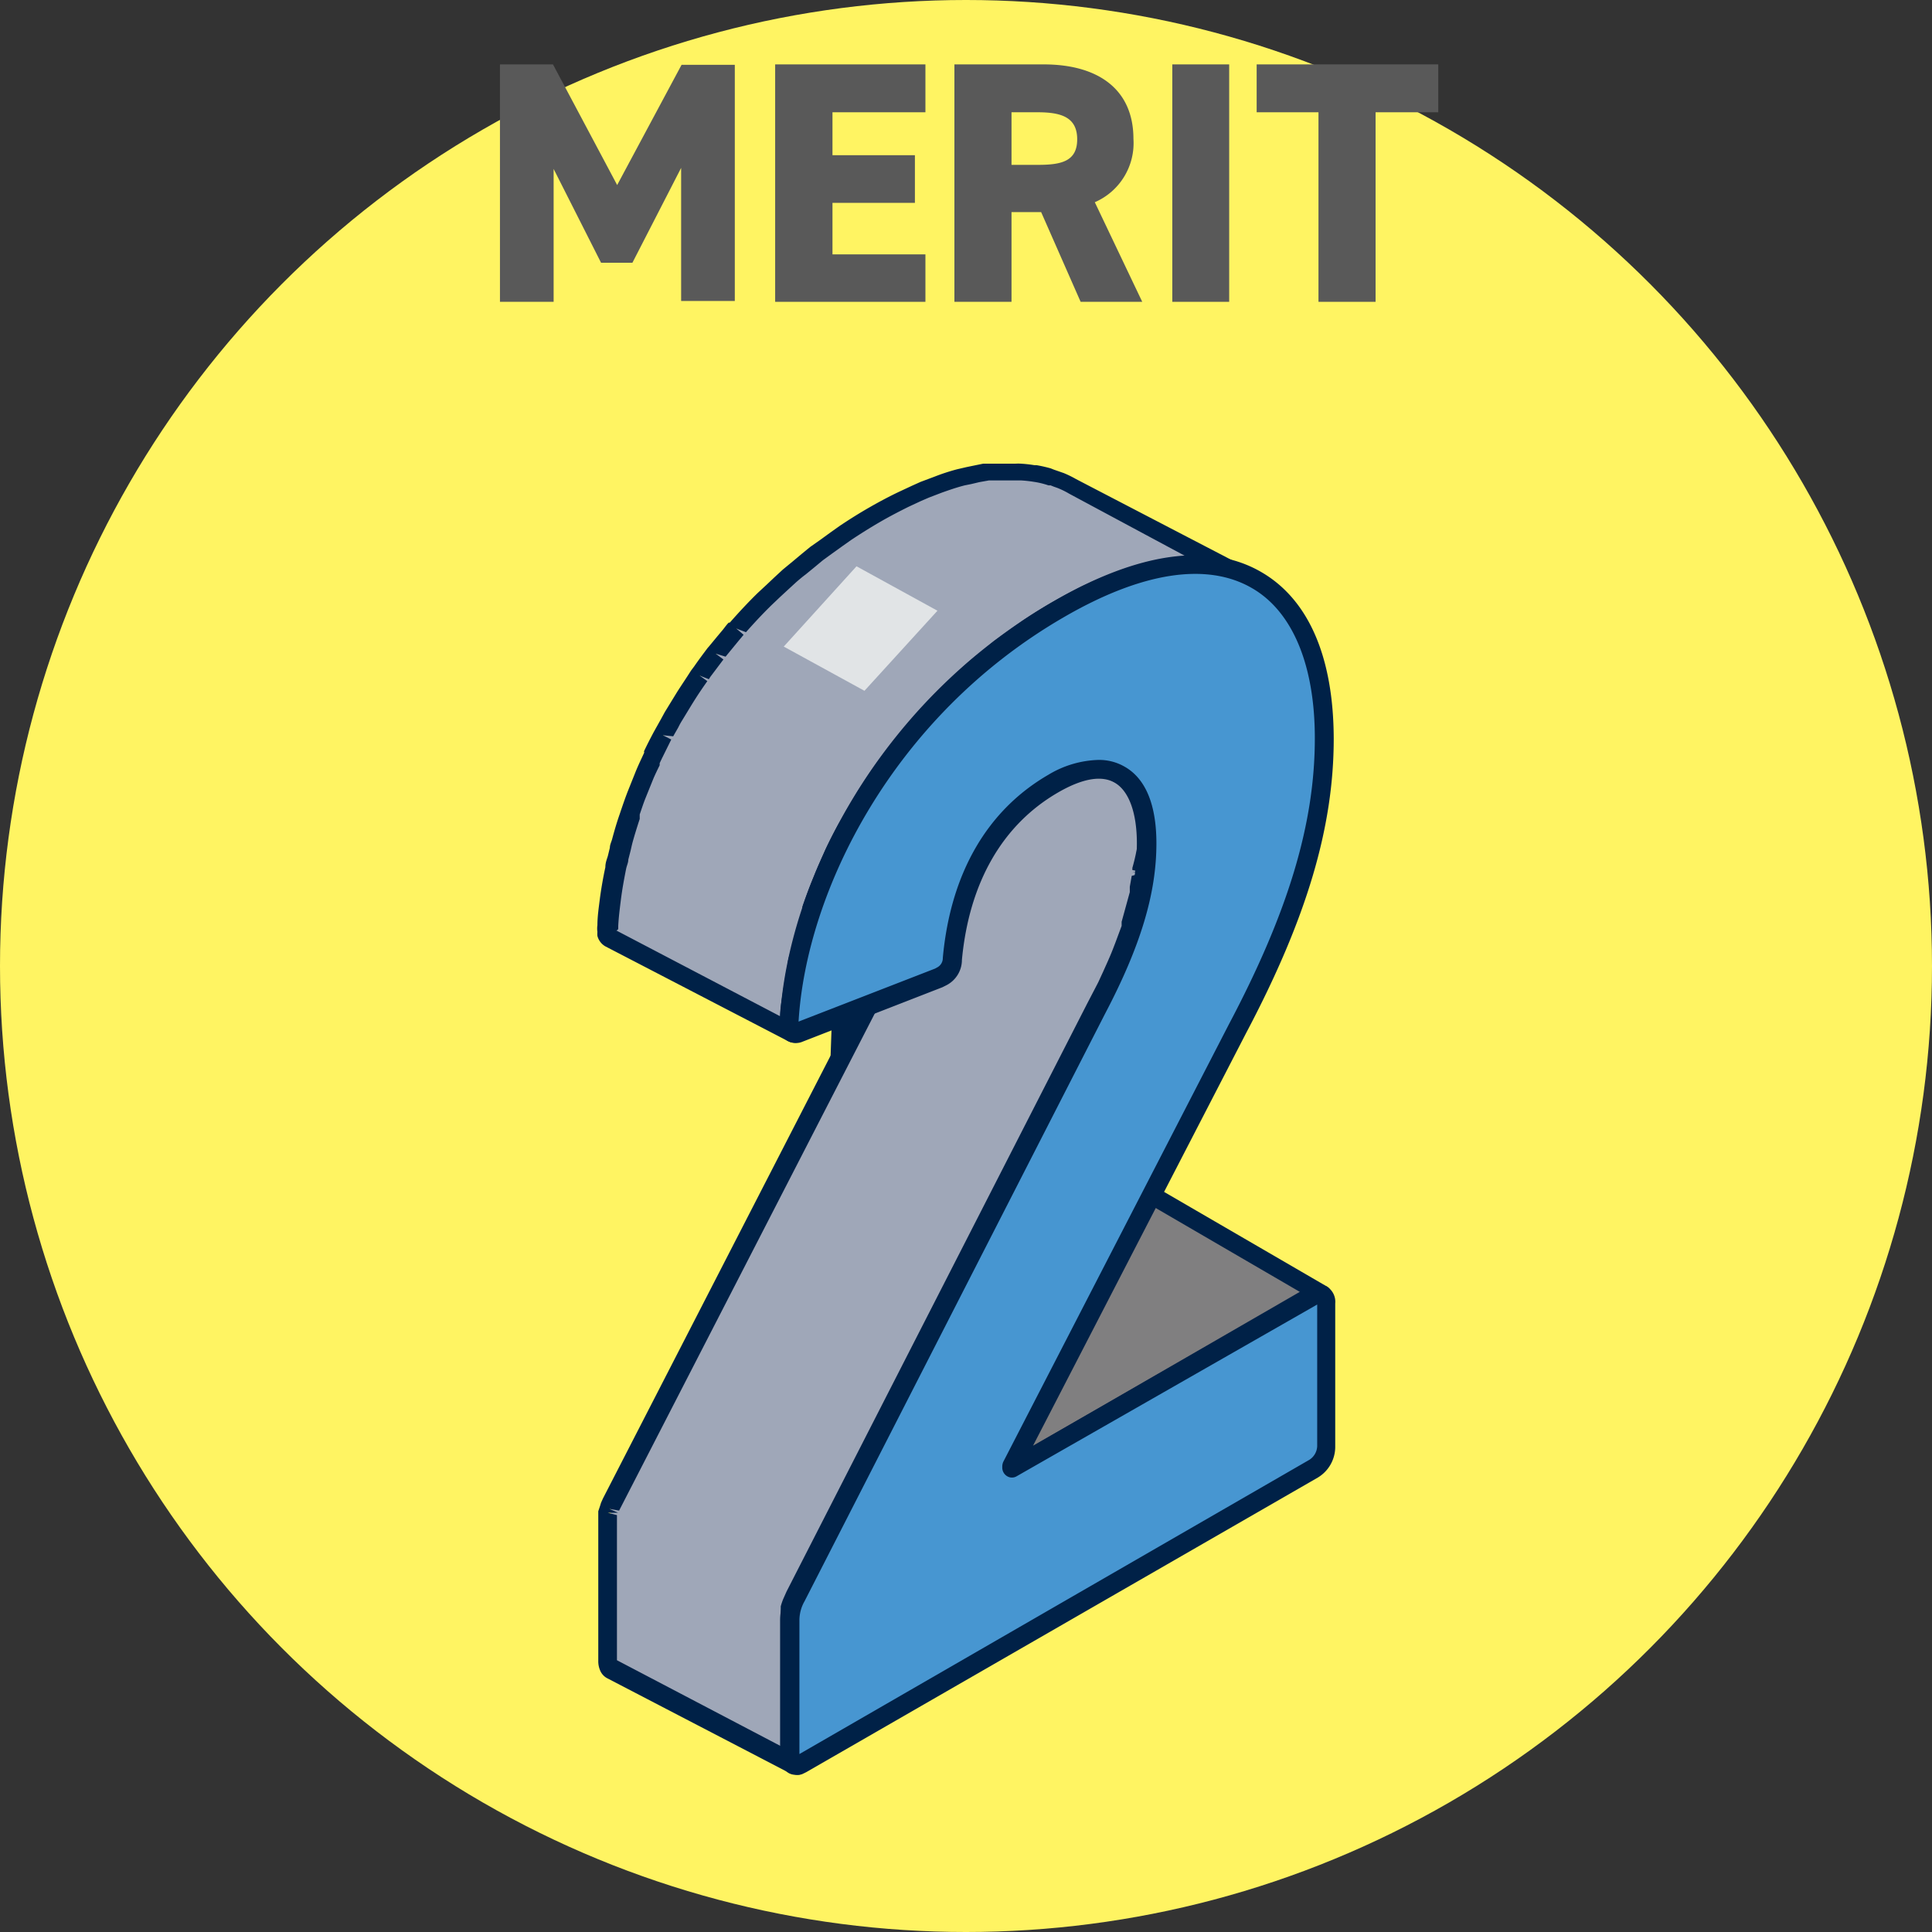
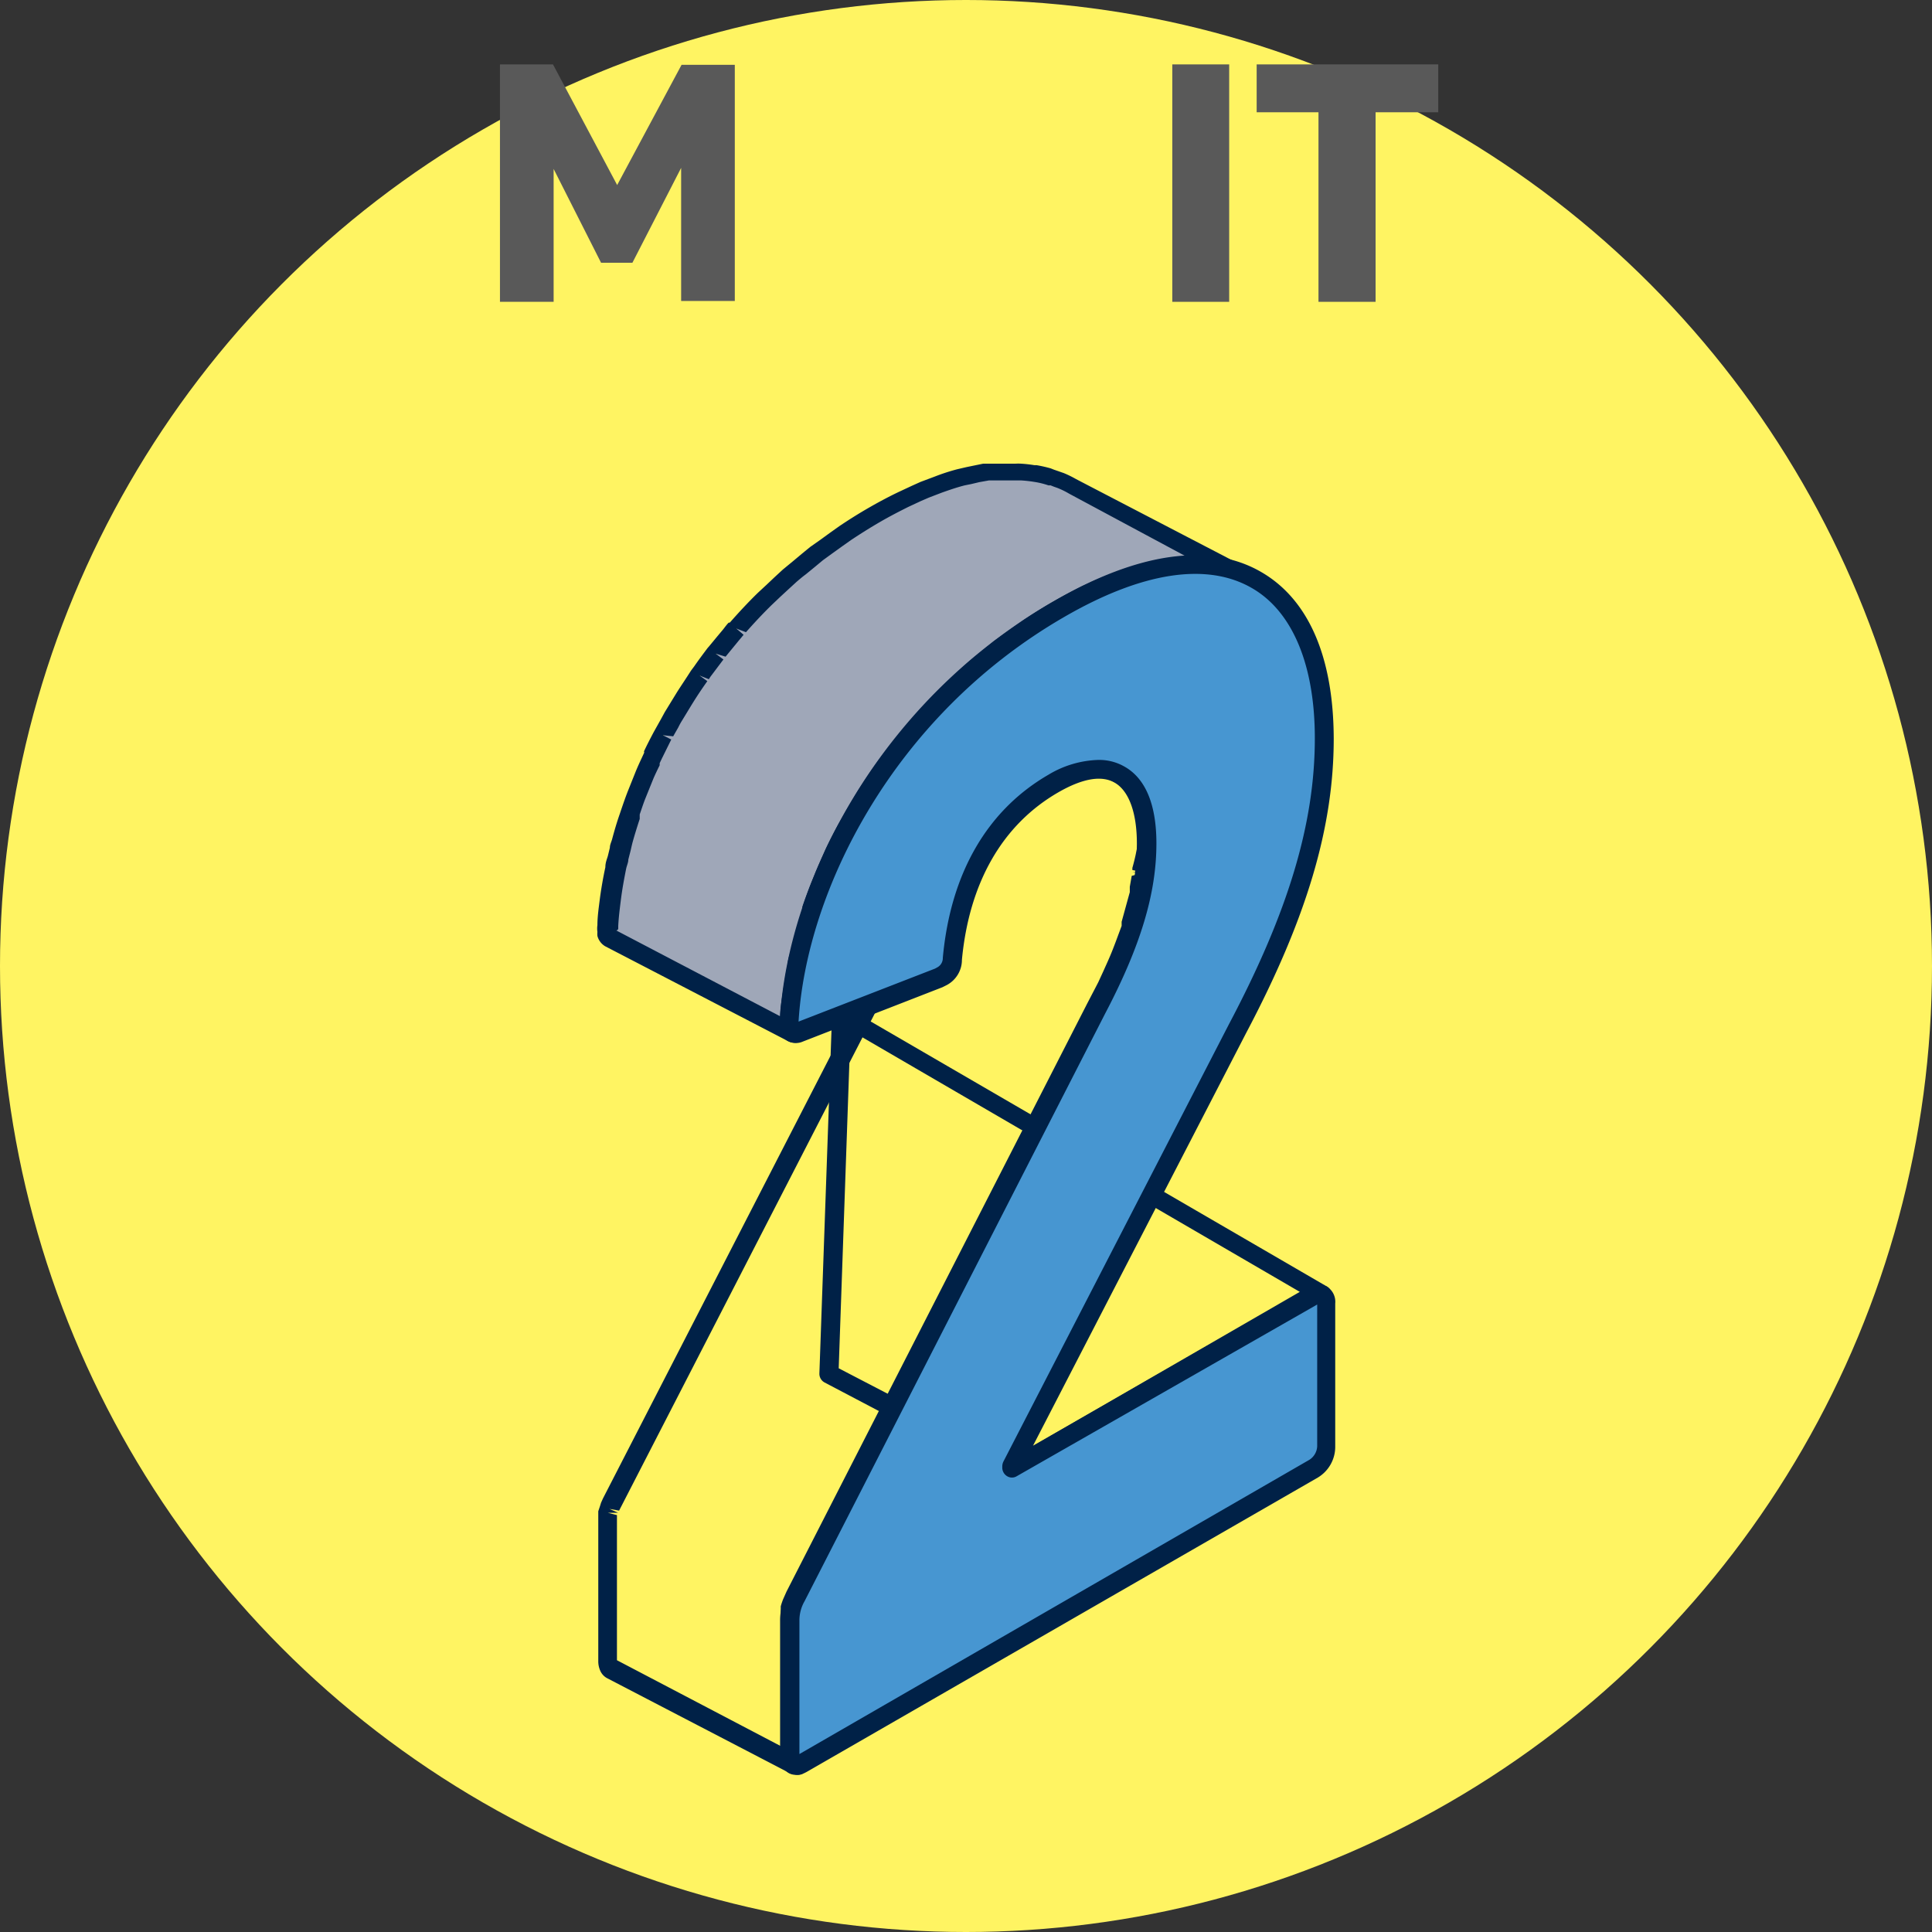
<svg xmlns="http://www.w3.org/2000/svg" width="90" height="90" viewBox="0 0 90 90">
  <rect x="0" y="0" width="90" height="90" fill="#333333" stroke="none" />
  <defs>
    <style>.cls-1{fill:#fff462;}.cls-2{fill:#595959;}.cls-3{fill:#807f80;}.cls-4{fill:#002147;}.cls-5{fill:#9fa7b8;}.cls-6{fill:#4796d1;}.cls-7{fill:#e1e4e6;}</style>
  </defs>
  <g id="レイヤー_2" data-name="レイヤー 2">
    <g id="デザイン">
      <circle class="cls-1" cx="45" cy="45" r="45" />
      <path class="cls-2" d="M28.75,8.62l3-5.6h2.48v11h-2.5V7.82l-2.27,4.42H28L25.79,7.87v6.19h-2.5V3h2.47Z" />
-       <path class="cls-2" d="M43.11,3V5.23H38.78v2h3.84V9.45H38.78v2.4h4.33v2.21h-7V3Z" />
-       <path class="cls-2" d="M50.34,14.06,48.5,9.88H47.12v4.18H44.46V3h4.16c2.55,0,4.18,1.17,4.18,3.47A3,3,0,0,1,51,9.42l2.21,4.64Zm-2-6.38c1.08,0,1.84-.15,1.84-1.19s-.76-1.26-1.84-1.26H47.12V7.68Z" />
      <path class="cls-2" d="M57.26,14.06H54.61V3h2.65Z" />
      <path class="cls-2" d="M67,3V5.23H64.08v8.83H61.42V5.23H58.54V3Z" />
-       <path class="cls-3" d="M61.41,60.24a.41.41,0,0,1,.19,0l-16-9.3-6-3.48h-.25l-.08,0-.1.05L38.62,64l8.52,4.42,14-8.1a.59.59,0,0,1,.24-.09Z" />
      <path class="cls-4" d="M47.14,68.88a.54.54,0,0,1-.21,0L38.41,64.4a.46.46,0,0,1-.24-.41l.58-16.44a.43.43,0,0,1,.22-.37l.15-.08.12,0,.19,0h.11l.15,0,.14.06,22,12.78h0a.45.45,0,0,1-.39.8h0l-14,8.13A.43.43,0,0,1,47.14,68.88Zm-8.07-5.14,8.06,4.19,13.42-7.75L39.62,48Z" />
-       <path class="cls-5" d="M53.34,40.7a.76.76,0,0,1,0-.15,10.79,10.79,0,0,0,.08-1.26c0-1.6-.45-2.72-1.26-3.19l-8.53-4.43c.82.48,1.26,1.6,1.27,3.19a10.66,10.66,0,0,1-.08,1.26c0,.11,0,.23,0,.34a5.34,5.34,0,0,1-.09.53,4.47,4.47,0,0,1-.09.45c0,.12-.06.24-.09.36s-.09.36-.15.55-.06.21-.1.32-.13.41-.21.62-.06.18-.1.28-.19.48-.29.73l-.09.21c-.09.22-.2.44-.3.65s-.11.25-.17.37c-.16.35-.34.7-.53,1.06L28.54,70l0,.06-.08.17,0,.07v.06l0,.1,0,.09v0s0,0,0,.06a.59.59,0,0,0,0,.13v0a2.81,2.81,0,0,0,0,.3l0,6.3a.6.6,0,0,0,0,.25.31.31,0,0,0,.12.15L37,82.21a.45.45,0,0,1-.16-.41l0-6.29a1.51,1.51,0,0,1,0-.31.93.93,0,0,1,0-.22v0a2.25,2.25,0,0,1,.08-.24v0c0-.09.08-.19.14-.3L51.09,47c.19-.36.36-.7.53-1.05h0l.17-.36c.1-.21.2-.43.29-.64v0l.09-.21c.09-.21.18-.43.26-.64l0-.09c0-.1.07-.2.11-.29l.15-.42a1.06,1.06,0,0,1,.06-.19l.09-.33L53,42.5a2.68,2.68,0,0,1,.07-.27l.09-.37c0-.06,0-.12,0-.18s0-.18,0-.27l.09-.53Z" />
      <path class="cls-4" d="M37,82.65a.54.54,0,0,1-.21-.05l-8.52-4.43a.72.72,0,0,1-.32-.37,1.08,1.08,0,0,1-.08-.42l0-6.3c0-.13,0-.24,0-.35l0-.2s0-.11,0-.13l.08-.24L28,70l.09-.2L42.18,42.39c.18-.36.36-.71.52-1l.24-.52c.08-.16.15-.32.22-.48l.09-.21c.1-.24.2-.48.29-.72l.1-.28c.07-.2.14-.4.2-.6l.1-.31c.05-.18.1-.36.14-.53l.09-.35.09-.44.09-.51c0-.1,0-.21,0-.32a11.19,11.19,0,0,0,.07-1.21c0-1.42-.37-2.42-1-2.8a.45.45,0,0,1,.43-.78l8.52,4.43c1,.57,1.5,1.8,1.5,3.58a10.88,10.88,0,0,1-.08,1.31c0,.08,0,.12,0,.16l0,.13c0,.24-.07.42-.11.61a1.45,1.45,0,0,1,0,.27l0,.13-.1.44-.58,1.81,0,.1c-.08.22-.17.43-.27.65l-.08.21-.25.55-.23.49c-.17.36-.35.71-.54,1.07l-14,27.37-.11.26a2.16,2.16,0,0,0-.08.23.57.57,0,0,0,0,.18,1.69,1.69,0,0,0,0,.25l0,6.29a.46.46,0,0,1,.14.61A.48.48,0,0,1,37,82.65ZM28.39,70.29l.4.18-.48,0,.43.11,0,.2c0,.09,0,.17,0,.26l0,6.3,7.63,4,0-5.88c0-.13,0-.25,0-.36s0-.18,0-.27a3.19,3.19,0,0,1,.11-.33l.16-.36,14-27.38.52-1,.23-.5.22-.49.1-.23c.09-.21.17-.42.25-.63l.29-.78,0-.19.33-1.2.05-.18,0-.25.09-.51.47-.12-.44-.06.44,0-.44-.09v-.1A9.2,9.2,0,0,0,53,39.29c0-1.42-.37-2.42-1-2.81l-6.86-3.56a6.18,6.18,0,0,1,.27,1.94,10.76,10.76,0,0,1-.08,1.31c0,.12,0,.24-.05.35a5.25,5.25,0,0,1-.09.55l-.09.46-.08.3c-.06.27-.12.45-.17.64l-.1.33c-.07.21-.14.42-.22.64l-.1.29-.3.74-.09.22c-.08.17-.16.34-.23.51l-.25.53c-.17.35-.35.7-.54,1.07L28.84,70.37Z" />
      <path class="cls-5" d="M52,27.08l.27-.1a10.68,10.68,0,0,1,1.1-.35c.17-.05.34-.07.5-.11l.69-.14.29,0,.77-.06h.27a4.43,4.43,0,0,1,.83.07h.08a5.62,5.62,0,0,1,.83.22l.17.06a4.89,4.89,0,0,1,.77.35h0L50,22.59l-.06,0a3.6,3.6,0,0,0-.52-.26l-.19-.07-.17-.06-.2-.07a6,6,0,0,0-.61-.14h-.1l-.58-.07h-.76a5,5,0,0,0-.53.05L46,22h-.09c-.19,0-.4.08-.6.13l-.5.1-.06,0c-.34.09-.69.21-1,.33l-.27.1-.35.14-.57.26-.41.18c-.43.21-.87.44-1.32.7s-.95.58-1.41.88l-.64.46-.69.5c-.2.15-.39.32-.59.49s-.45.35-.66.53l-.56.53-.61.56h0c-.43.43-.84.87-1.24,1.32l-.11.12c-.14.16-.27.33-.4.49s-.31.36-.45.55l-.11.13c-.21.27-.41.55-.61.83l-.12.17,0,0c-.23.32-.44.64-.64,1a1.4,1.4,0,0,0-.1.16c-.07.1-.12.2-.18.3s-.19.3-.28.45-.18.31-.26.47S31,34,31,34.13l-.09.16q-.24.45-.45.9l-.05.09a2.14,2.14,0,0,1-.1.22c-.09.2-.19.4-.27.61s-.1.24-.15.36a3.45,3.45,0,0,0-.14.34l-.1.24c-.1.26-.19.52-.28.78l-.07.18v.05c-.12.36-.24.73-.34,1.09,0,0,0,.05,0,.08,0,.18-.09.36-.14.54s-.11.43-.15.64c0,0,0,.05,0,.08-.1.48-.18,1-.24,1.43v0c-.05.4-.09.79-.11,1.18h0a.85.85,0,0,0,0,.23.41.41,0,0,0,0,.11.28.28,0,0,0,.14.19l8.52,4.43a.33.33,0,0,1-.14-.2.4.4,0,0,1,0-.11.85.85,0,0,1,0-.23c0-.4.06-.81.12-1.22s.14-1,.24-1.43c0-.24.11-.48.17-.73s.09-.36.14-.54c.11-.4.23-.81.37-1.21l.06-.18c.12-.34.24-.68.38-1l.14-.33c.13-.33.27-.65.42-1l.11-.23c.18-.38.38-.76.58-1.15.05-.09.11-.18.16-.28.17-.31.35-.61.54-.92l.18-.29c.24-.39.49-.77.76-1.15l.12-.17q.34-.48.72-1l.45-.54c.17-.21.34-.41.52-.61q.59-.68,1.23-1.32c.22-.22.46-.43.69-.64l.48-.45c.26-.23.54-.44.81-.66l.44-.37c.27-.2.56-.4.84-.59s.32-.25.5-.36c.45-.31.92-.6,1.4-.88s.89-.49,1.33-.7c.13-.07.27-.12.4-.18C51.36,27.33,51.67,27.2,52,27.08Z" />
      <path class="cls-4" d="M37,48.57a.59.59,0,0,1-.29-.07l-8.52-4.42a.79.79,0,0,1-.36-.48,1.11,1.11,0,0,1,0-.19,1.06,1.06,0,0,1,0-.31c0-.4.06-.8.11-1.2s.15-1,.26-1.5c0-.23.08-.39.12-.54l.09-.37c0-.13.06-.25.1-.38.12-.45.23-.82.36-1.19l.05-.15c.12-.35.21-.61.31-.87l.4-1c.08-.19.17-.39.26-.58l.12-.26L30,35c.14-.3.3-.61.46-.91l.05-.09.28-.5.18-.33.57-.93c.21-.33.43-.65.65-1l.15-.2c.2-.29.41-.57.62-.85l.07-.08.38-.46.26-.31c.09-.11.17-.23.27-.33A.5.5,0,0,1,34,29c.44-.5.86-.95,1.3-1.38l0,0,.41-.38.37-.35.39-.36.45-.37.43-.36.39-.32.47-.33.44-.32.45-.32c.46-.31.94-.61,1.43-.89s.91-.5,1.35-.71l.6-.28.4-.18.64-.24a9.52,9.52,0,0,1,1.07-.35l.43-.1.34-.07.44-.09.31,0,.23,0,.42,0h.54a2.28,2.28,0,0,1,.27,0,6.18,6.18,0,0,1,.62.07h.1a6.38,6.38,0,0,1,.66.15l.15.06.26.09.2.07a5,5,0,0,1,.57.28l8.21,4.27a3.2,3.2,0,0,1,.37.19.44.44,0,0,1,.16.61.45.45,0,0,1-.59.17L58,27.23l-.38-.15-.14,0a5.77,5.77,0,0,0-.79-.21c-.31,0-.58-.06-.84-.07h-.26a6.09,6.09,0,0,0-.72.05l-.27,0-.53.11-.31.06-.3.07a9.42,9.42,0,0,0-1.07.34l-.25.1h0c-.29.11-.59.24-.9.38l-.39.18c-.42.21-.85.43-1.29.69s-.94.56-1.39.86l-.28.2-.4.28c-.21.15-.42.3-.62.46a2.43,2.43,0,0,0-.25.2l-.3.24-.68.56-.3.27-.38.36-.48.45c-.42.42-.82.85-1.21,1.29l-.51.6-.09.11c-.12.14-.24.28-.35.43-.24.31-.48.62-.71.94l-.07.09c-.31.45-.56.83-.8,1.2l-.18.3c-.18.29-.35.6-.52.9l-.16.27q-.3.57-.57,1.14l-.1.21q-.23.48-.42,1l-.14.33c-.13.33-.25.67-.37,1l-.06.17c-.14.4-.26.79-.36,1.19l-.09.34-.07.29c0,.2-.1.41-.14.61-.1.47-.18.94-.24,1.4s-.09.79-.12,1.18v.13a.66.66,0,0,1,0,.14.36.36,0,0,1,.13.53A.38.38,0,0,1,37,48.57Zm-8.3-5.23,7.64,4c0-.32.06-.67.11-1s.15-1,.25-1.46c0-.21.1-.43.15-.64l.07-.29.09-.36c.11-.42.24-.83.37-1.24l0-.12c.14-.41.27-.76.41-1.11l.14-.34c.13-.33.28-.66.43-1l.1-.23q.28-.59.6-1.17l.16-.28c.18-.32.36-.63.55-.94l.18-.3c.25-.39.5-.78.77-1.16l.07-.1c.3-.41.54-.73.79-1.05l.37-.45.09-.1.52-.63c.41-.45.82-.9,1.26-1.33l.5-.47.37-.35.32-.29c.23-.21.48-.4.72-.59l.28-.23.27-.23.67-.48.38-.27.31-.22c.46-.31.94-.61,1.43-.89s.91-.5,1.35-.72l.27-.12.14-.07c.33-.14.64-.28,1-.4l.26-.11c.4-.14.78-.26,1.15-.36l.36-.08.29-.06a4.34,4.34,0,0,1,.59-.11l.2,0h.1l.6,0L49.81,23a3.91,3.91,0,0,0-.55-.27l-.17-.06-.15-.06-.1,0a3.78,3.78,0,0,0-.65-.16,6.17,6.17,0,0,0-.62-.07h-.72l-.36,0-.42,0-.45.08-.38.09-.3.06c-.39.1-.73.22-1.07.34l-.6.23-.37.16-.58.27c-.42.21-.85.43-1.3.69s-.93.56-1.38.86l-.41.29-.46.33-.44.32-.36.3-.44.36c-.15.11-.29.23-.43.35l-.36.33-.39.36-.4.38v0c-.42.41-.82.84-1.2,1.27l-.45-.17.34.29-.25.3-.27.33-.32.39-.46-.14.36.27-.61.81-.07.11-.43-.17.36.26c-.22.31-.43.62-.63.94l-.1.16-.45.74a3.07,3.07,0,0,0-.17.31l-.24.42-.48-.05.39.2-.44.89-.1.21,0,.1c-.11.22-.2.41-.28.59l-.38.94c-.1.25-.18.5-.27.76l0,.1,0,.11c-.12.37-.23.72-.33,1.08-.05.19-.07.3-.1.42l-.1.39c0,.14-.07.28-.1.42-.11.55-.19,1-.25,1.48s-.1.81-.12,1.19h0v.13A.1.1,0,0,1,28.68,43.34ZM52,27.08h0Z" />
      <path class="cls-6" d="M49.32,28.36c7.67-4.43,12.34-1.43,12.36,6,0,4.4-1.51,8.74-4,13.52L47.14,68.3v.13l14-8.1c.35-.2.59-.06.59.34l0,6.7a1.2,1.2,0,0,1-.59,1L37.37,82.15c-.35.2-.58.07-.58-.35l0-6.29a2.18,2.18,0,0,1,.29-1.12L51.09,47a16.66,16.66,0,0,0,2.34-7.73c0-3-1.61-4.36-4.38-2.76s-4.35,4.41-4.7,8.14a1,1,0,0,1-.49.84l-.15.07L37.22,48.1c-.35.14-.53-.09-.47-.53C37.14,41,41.61,32.82,49.32,28.36Z" />
      <path class="cls-4" d="M37.08,82.68a.71.71,0,0,1-.35-.09.86.86,0,0,1-.39-.79l0-6.29a2.62,2.62,0,0,1,.34-1.32l14-27.38c1.59-3,2.29-5.35,2.28-7.52,0-1.43-.37-2.42-1-2.81s-1.55-.21-2.66.43c-2.6,1.5-4.15,4.2-4.49,7.8a1.33,1.33,0,0,1-.71,1.18l-.2.1-6.5,2.53a.8.8,0,0,1-.79-.08,1,1,0,0,1-.28-.93C36.68,41.26,40.78,32.78,49.1,28h0c3.92-2.27,7.25-2.74,9.64-1.36,2.21,1.27,3.38,3.95,3.39,7.77,0,4.12-1.25,8.36-4.09,13.73L48.12,67.35,60.94,60a.85.85,0,0,1,.88-.06.83.83,0,0,1,.38.78l0,6.7a1.67,1.67,0,0,1-.81,1.41L37.6,82.53A1.07,1.07,0,0,1,37.08,82.68ZM51.17,35.4a2.36,2.36,0,0,1,1.21.31c1,.56,1.49,1.8,1.49,3.58,0,2.32-.73,4.77-2.39,7.93l-14,27.37a1.79,1.79,0,0,0-.24.91l0,6.21L61,68a.79.79,0,0,0,.36-.63V60.77l-14,8a.43.43,0,0,1-.44,0,.47.47,0,0,1-.23-.38V68.3a.54.54,0,0,1,.05-.21L57.25,47.71c2.77-5.24,4-9.35,4-13.32,0-3.43-1.05-5.92-2.94-7-2.1-1.21-5.13-.74-8.75,1.36h0c-8,4.63-12,12.8-12.36,18.84v0l6.36-2.47.09-.05a.49.49,0,0,0,.27-.45c.36-3.94,2.07-6.88,4.92-8.53A4.76,4.76,0,0,1,51.17,35.4Zm-1.85-7h0Z" />
-       <polygon class="cls-7" points="43.67 28.45 39.9 26.38 36.51 30.12 40.27 32.18 43.67 28.45" />
    </g>
  </g>
</svg>